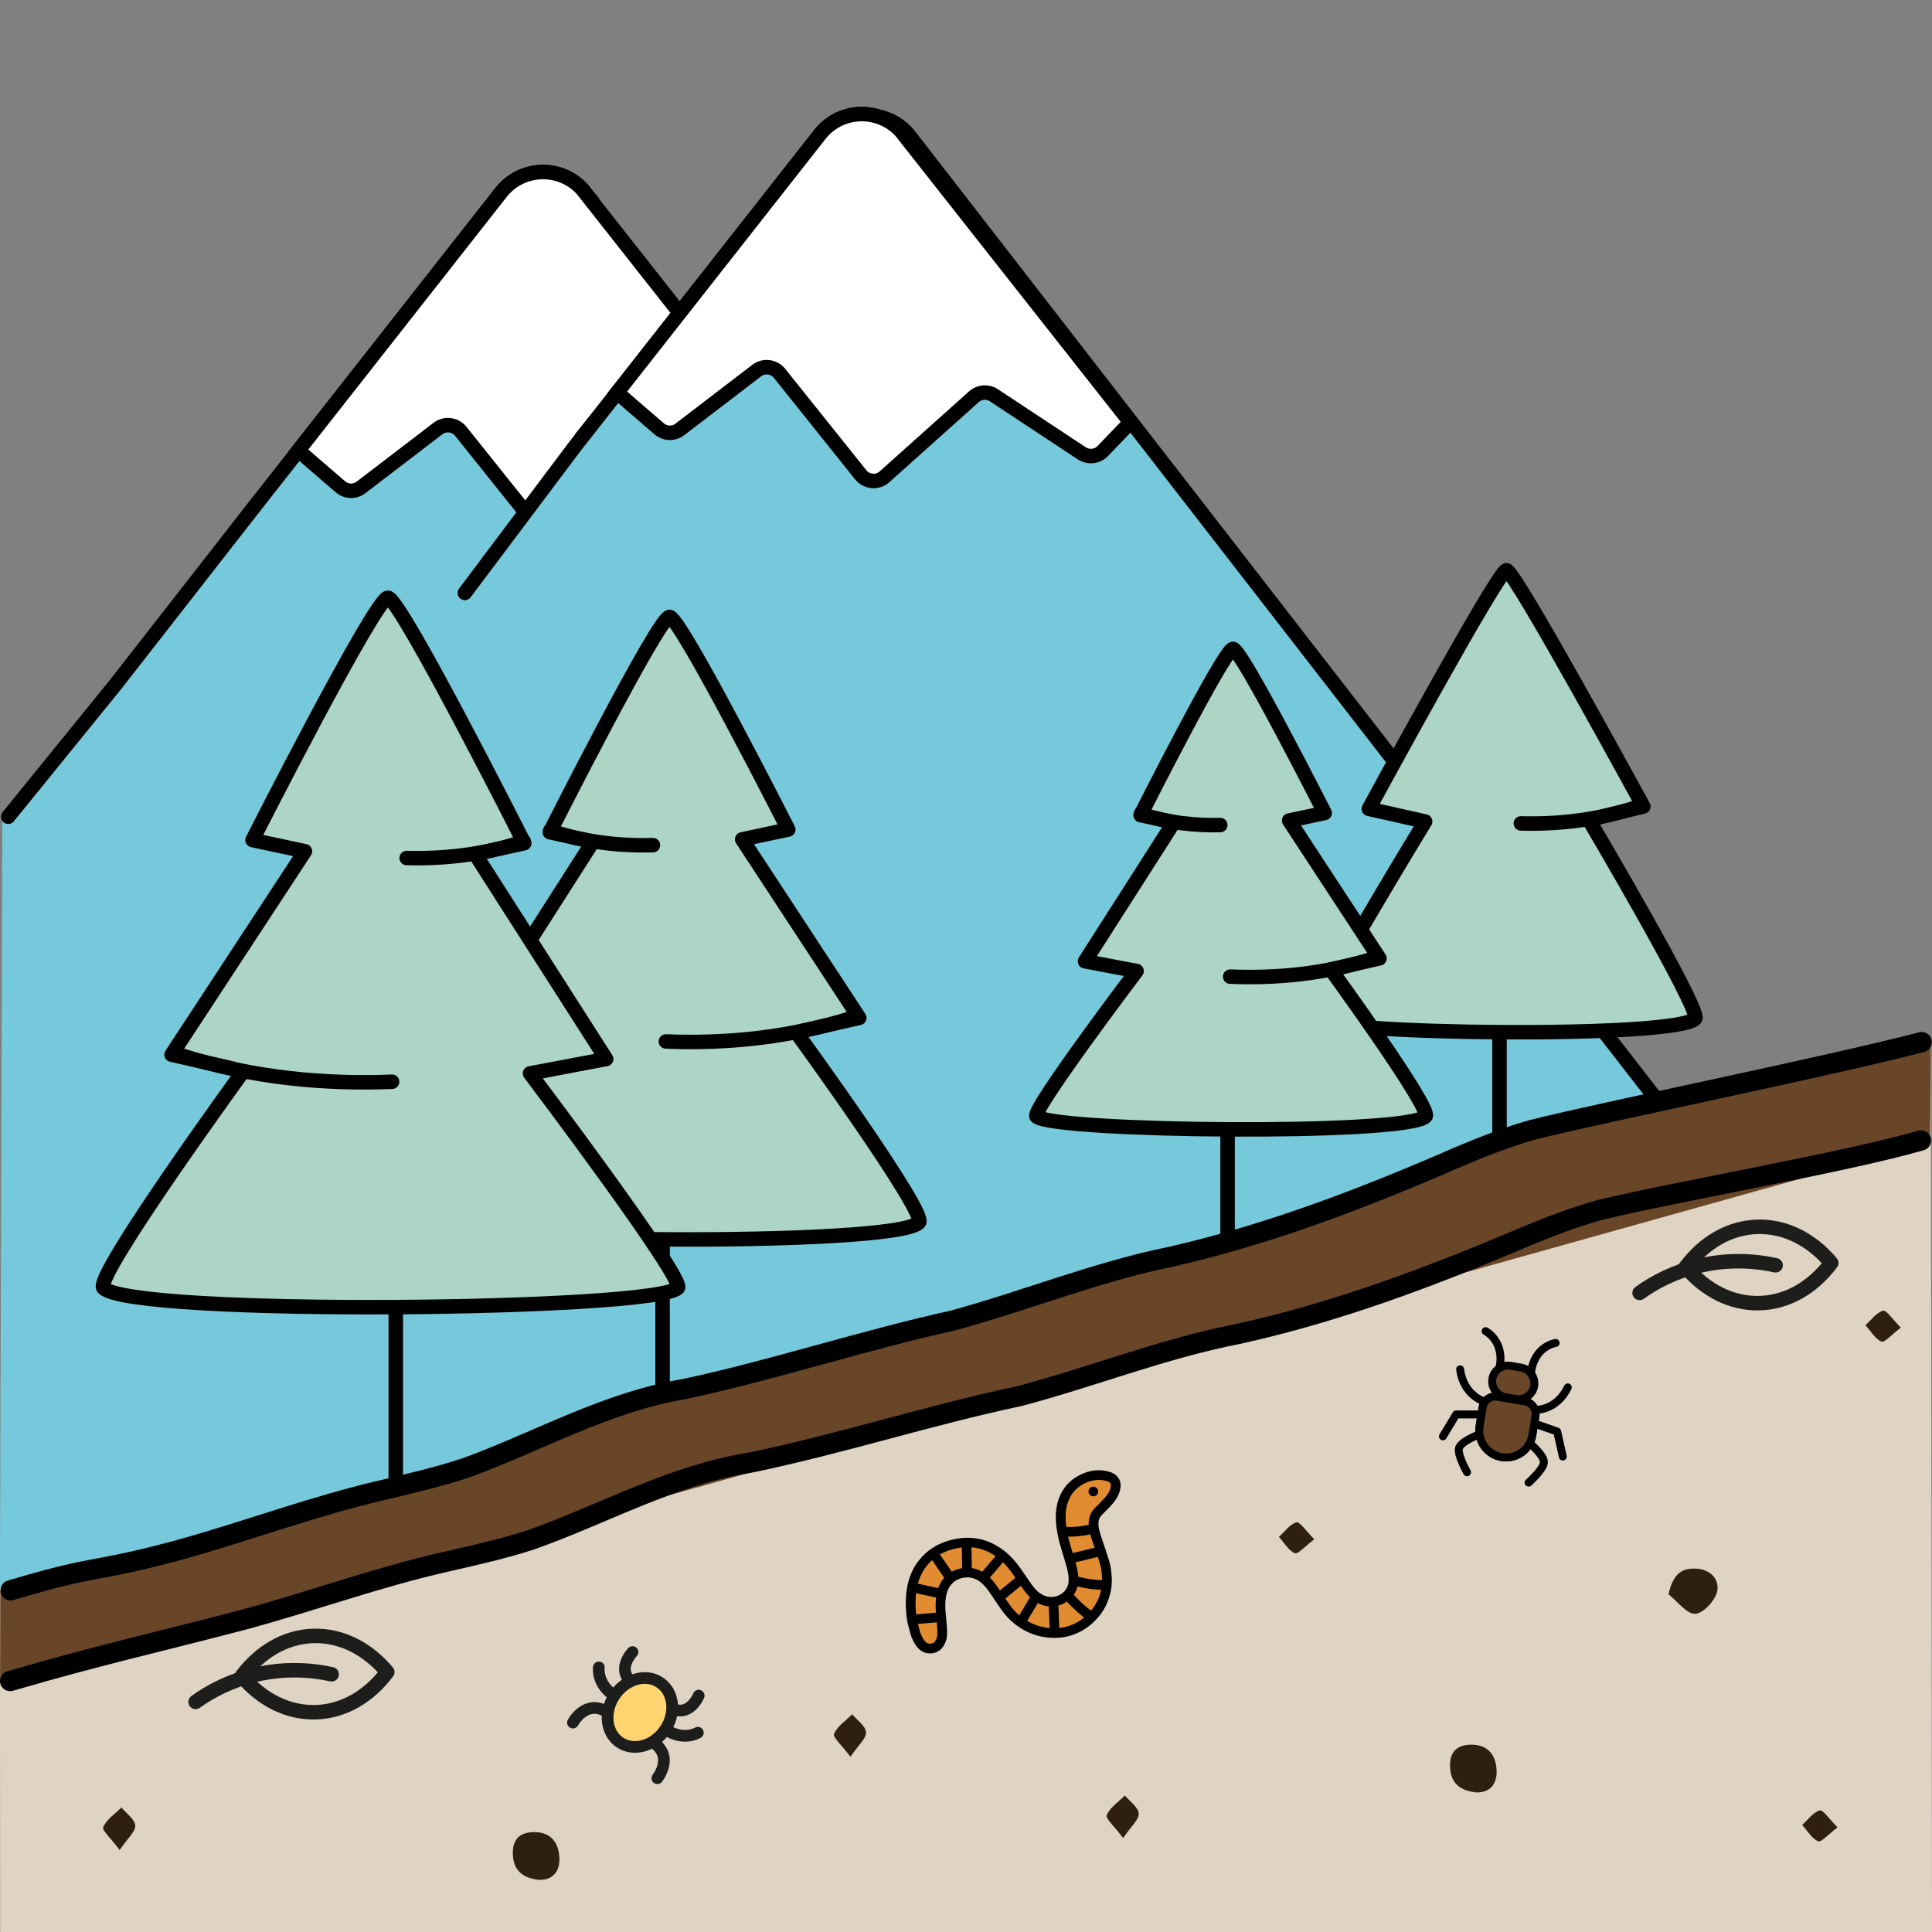
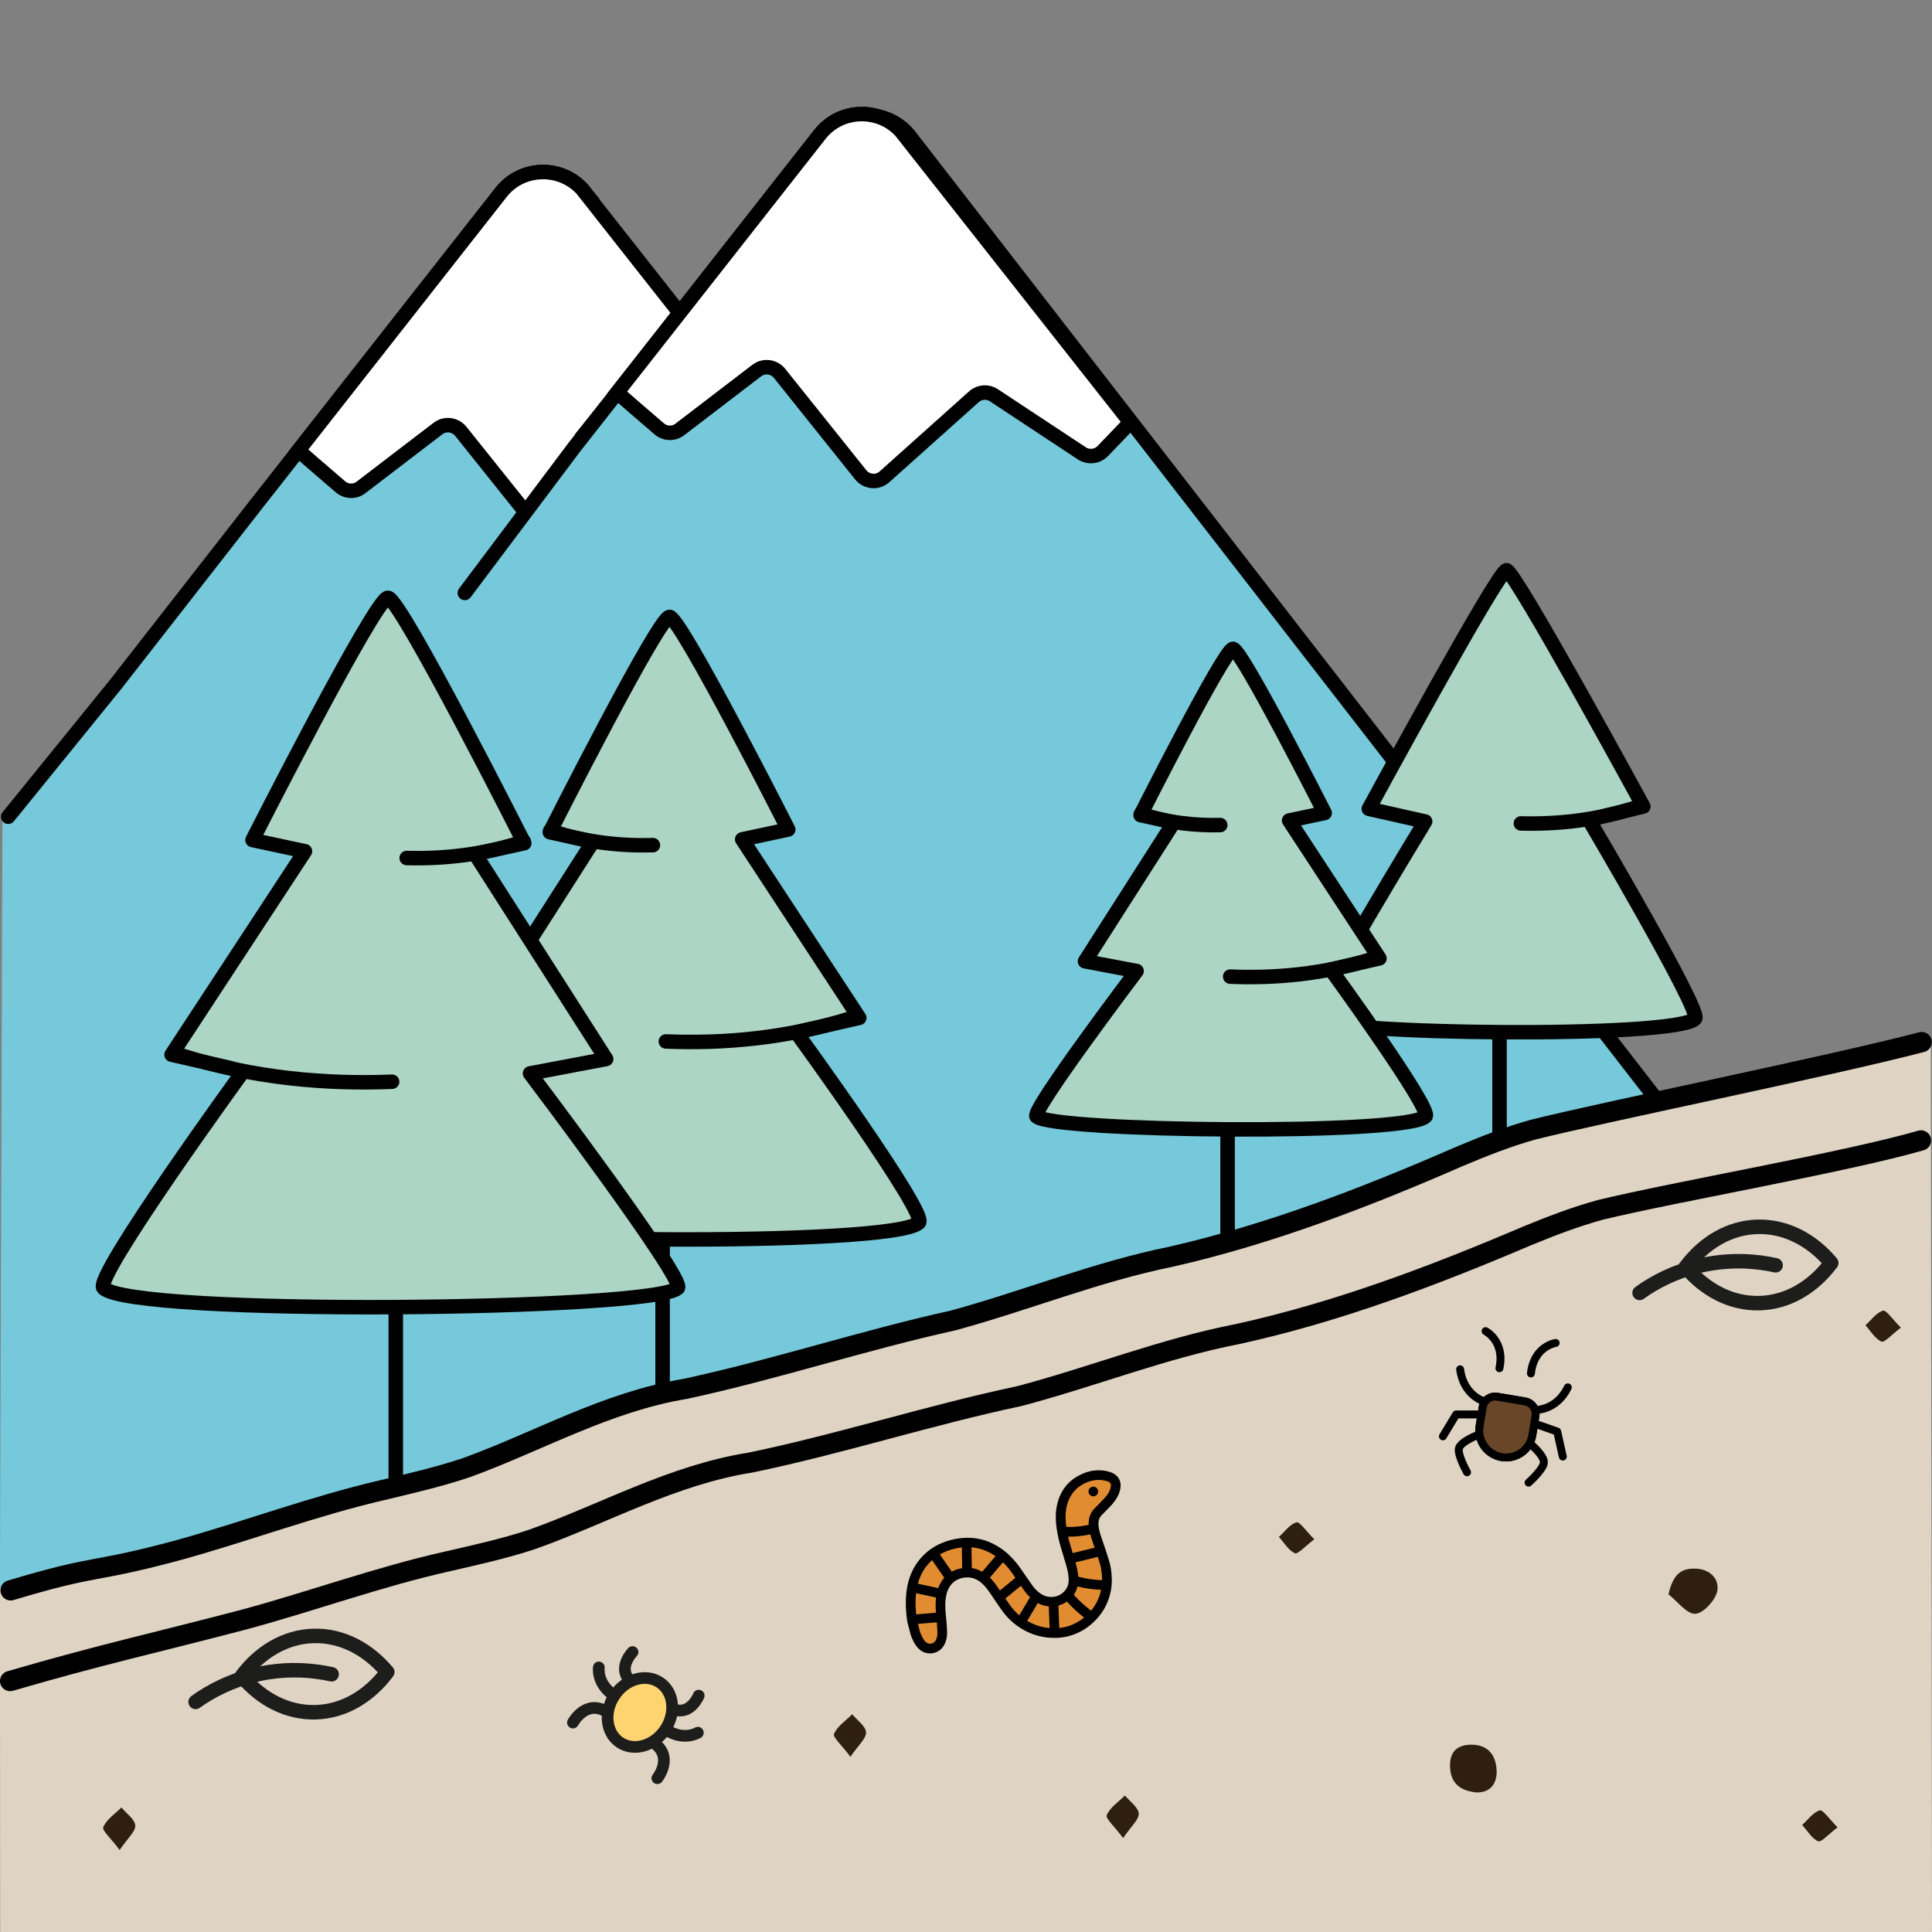
<svg xmlns="http://www.w3.org/2000/svg" id="Layer_1" viewBox="0 0 200 200">
  <rect x="0" y="0" width="200" height="200" fill="#808080" stroke="none" />
  <defs>
    <style>.cls-1,.cls-2,.cls-3,.cls-4,.cls-5,.cls-6,.cls-7,.cls-8,.cls-9,.cls-10{stroke-miterlimit:10;}.cls-1,.cls-2,.cls-3,.cls-5,.cls-6,.cls-11,.cls-8{stroke:#000;}.cls-1,.cls-3,.cls-11{stroke-width:.82px;}.cls-1,.cls-12{fill:#e28c31;}.cls-13,.cls-14,.cls-15,.cls-16,.cls-17,.cls-11,.cls-18{stroke-linejoin:round;}.cls-13,.cls-15,.cls-16,.cls-17,.cls-4,.cls-6,.cls-7,.cls-9,.cls-10{stroke-width:1.5px;}.cls-13,.cls-16,.cls-4,.cls-7,.cls-9,.cls-10{stroke:#010101;}.cls-13,.cls-16,.cls-7,.cls-9{fill:#acd5c6;}.cls-14{fill:#fed471;}.cls-14,.cls-2,.cls-15,.cls-16,.cls-17,.cls-5,.cls-11,.cls-9,.cls-10,.cls-18{stroke-linecap:round;}.cls-14,.cls-15,.cls-17,.cls-18{stroke:#1d1d1b;}.cls-14,.cls-18{stroke-width:1.21px;}.cls-19,.cls-4,.cls-10{fill:#75c9da;}.cls-19,.cls-20,.cls-21,.cls-12,.cls-22,.cls-23{stroke-width:0px;}.cls-2{stroke-width:2.1px;}.cls-2,.cls-17,.cls-5,.cls-11,.cls-8,.cls-18{fill:none;}.cls-15,.cls-23{fill:#dfd3c3;}.cls-3,.cls-22{fill:#694628;}.cls-20{fill:#000;}.cls-6{fill:#fff;}.cls-21{fill:#2e1f11;}</style>
  </defs>
  <path class="cls-19" d="M.25,84.64L-.02,167.85l159.93-20.4L61.09,19.99c-2.21-2.71-6.35-2.71-8.56,0l-25.43,31.44" />
  <path class="cls-10" d="M60.5,19.84c-2.21-2.71-6.35-2.71-8.56,0l-25.47,32.43-14.51,18.59L.85,84.55" />
  <path class="cls-6" d="M60.49,19.84c-2.21-2.71-6.35-2.71-8.56,0l-21.04,26.79s2.78,2.43,4.36,3.77c.61.52,1.5.54,2.13.05l7.96-6.09c.73-.56,1.78-.43,2.36.29l8.4,10.5c.61.76,1.74.86,2.46.21l9.26-8.29c.58-.52,1.43-.58,2.07-.15l9.1,6.01c.69.45,1.6.35,2.17-.24l2.85-2.97-23.54-29.88Z" />
  <path class="cls-4" d="M.46,169.67l125.11-21.67,67.35-6.54L94.09,13.99c-2.21-2.71-6.35-2.71-8.56,0l-25.43,31.44" />
  <path class="cls-10" d="M93.5,13.84c-2.21-2.71-6.35-2.71-8.56,0l-25.47,32.43-11.35,15.11" />
  <path class="cls-6" d="M93.49,13.84c-2.21-2.71-6.35-2.71-8.56,0l-21.04,26.79s2.78,2.43,4.36,3.77c.61.52,1.5.54,2.13.05l7.96-6.09c.73-.56,1.78-.43,2.36.29l8.4,10.5c.61.76,1.74.86,2.46.21l9.26-8.29c.58-.52,1.43-.58,2.07-.15l9.1,6.01c.69.45,1.6.35,2.17-.24l2.85-2.97-23.54-29.88Z" />
  <path class="cls-23" d="M199.87,107.77c-6.5,1.52-11.25,2.12-17.76,3.8-7.78,2.28-15.66,3.37-23.44,5.38-2.61.74-5.15,1.66-7.64,2.62-9.66,3.82-19.67,7.42-29.96,9.9-7.71,1.71-14.98,4.45-22.59,6.54-9.3,2.19-18.49,5.13-27.72,7.27-8.03,1.57-15.18,5.13-22.69,7.71-2.88.93-5.82,1.64-8.75,2.38-7.06,1.73-13.87,4.12-20.95,6.1-9.41,2.57-9.02,2.12-18.38,4.89l.03,35.64h199.98" />
-   <path class="cls-22" d="M199.87,107.77c-6.5,1.52-11.25,2.12-17.76,3.8-7.78,2.28-15.66,3.37-23.44,5.38-2.61.74-5.15,1.66-7.64,2.62-9.66,3.82-19.67,7.42-29.96,9.9-7.71,1.71-14.98,4.45-22.59,6.54-9.3,2.19-18.49,5.13-27.72,7.27-8.03,1.57-15.18,5.13-22.69,7.71-2.88.93-5.82,1.64-8.75,2.38-7.06,1.73-13.87,4.12-20.95,6.1-9.41,2.57-8.98,2.45-18.34,5.21l-.02,9.48,199.8-55.9" />
  <path class="cls-2" d="M198.93,107.88c-9.66,2.52-33.03,7.25-40.26,9.07-2.61.73-5.13,1.73-7.6,2.77-9.56,4.17-19.5,8.02-29.82,10.37-7.75,1.57-14.96,4.52-22.57,6.6-9.34,2.06-18.5,5.1-27.77,7.09-8.09,1.34-15.1,5.4-22.57,8.13-2.87.97-5.82,1.64-8.76,2.35-7.09,1.64-13.86,4.19-20.93,6.16-9.42,2.55-8.19,1.4-17.55,4.21" />
  <path class="cls-21" d="M152.75,185.55c1.59.07,2.22-.98,2.18-2.23-.05-1.49-.77-2.69-2.56-2.71-1.57-.01-2.32.76-2.26,2.31.06,1.7,1.08,2.45,2.64,2.62Z" />
-   <path class="cls-21" d="M55.73,194.6c1.59.07,2.22-.98,2.18-2.23-.05-1.49-.77-2.69-2.56-2.71-1.57-.01-2.32.76-2.26,2.31.06,1.7,1.08,2.45,2.64,2.62Z" />
  <path class="cls-21" d="M172.72,165.04c.93.73,1.89,2.06,2.78,2.02.84-.04,2.12-1.45,2.28-2.4.2-1.26-.82-2.29-2.4-2.28-1.45,0-2.2.69-2.66,2.66Z" />
  <path class="cls-21" d="M116.27,190.27c.84-1.24,1.66-1.92,1.61-2.54-.05-.65-.92-1.24-1.43-1.86-.66.66-1.54,1.23-1.88,2.03-.15.35.8,1.16,1.69,2.37Z" />
  <path class="cls-21" d="M12.39,191.51c.84-1.24,1.66-1.92,1.61-2.54-.05-.65-.92-1.24-1.43-1.86-.66.66-1.54,1.23-1.88,2.03-.15.35.8,1.16,1.69,2.37Z" />
  <path class="cls-21" d="M88.04,181.86c.84-1.24,1.66-1.92,1.61-2.54-.05-.65-.92-1.24-1.43-1.86-.66.66-1.54,1.23-1.88,2.03-.15.35.8,1.16,1.69,2.37Z" />
  <path class="cls-21" d="M190.22,189.16c-.87-.87-1.52-1.85-1.84-1.75-.7.21-1.22.97-1.82,1.51.54.59.99,1.4,1.66,1.69.31.13,1.06-.73,2-1.44Z" />
-   <path class="cls-21" d="M196.77,137.43c-.87-.87-1.52-1.85-1.84-1.75-.7.21-1.22.97-1.82,1.51.54.59.99,1.4,1.66,1.69.31.13,1.06-.73,2-1.44Z" />
+   <path class="cls-21" d="M196.77,137.43c-.87-.87-1.52-1.85-1.84-1.75-.7.21-1.22.97-1.82,1.51.54.59.99,1.4,1.66,1.69.31.13,1.06-.73,2-1.44" />
  <path class="cls-21" d="M136.05,159.34c-.87-.87-1.52-1.85-1.84-1.75-.7.21-1.22.97-1.82,1.51.54.59.99,1.4,1.66,1.69.31.13,1.06-.73,2-1.44Z" />
  <line class="cls-7" x1="68.59" y1="111.31" x2="68.59" y2="143.46" />
  <path class="cls-13" d="M69.31,63.86c1.12,0,12.29,22.01,12.29,22.01l-4.77,1.02,12.12,18.48-6.53,1.49s13.65,18.76,12.71,19.7c-2.58,2.58-50.1,2.07-52.17,0-.75-.75,13.42-19.49,13.42-19.49l-6.91-1.31,11.91-18.63-4.46-.98s11.26-22.29,12.38-22.29Z" />
  <path class="cls-9" d="M88.25,105.36c-6.78,2.16-13.47,2.69-19.32,2.45" />
  <path class="cls-9" d="M56.96,85.99c3.72,1.25,7.4,1.59,10.63,1.5" />
  <line class="cls-9" x1="40.97" y1="115.96" x2="40.97" y2="152.94" />
  <path class="cls-13" d="M40.15,61.88c-1.28,0-14.01,25.08-14.01,25.08l5.43,1.16-13.81,21.06,7.44,1.69s-15.56,21.39-14.49,22.46c2.94,2.94,57.1,2.35,59.46,0,.85-.85-15.3-22.21-15.3-22.21l7.88-1.49-13.57-21.23,5.09-1.11s-12.83-25.41-14.11-25.41Z" />
  <path class="cls-9" d="M18.57,109.19c7.72,2.47,15.35,3.06,22.02,2.79" />
  <path class="cls-9" d="M54.22,87.11c-4.24,1.42-8.44,1.81-12.12,1.71" />
  <line class="cls-16" x1="155.23" y1="88.92" x2="155.23" y2="117.42" />
  <path class="cls-16" d="M155.95,59.03c.85,0,14.17,24.46,14.17,24.46l-5.64,1.37s11.71,19.83,11,20.59c-1.95,2.08-37.89,1.66-39.46,0-.57-.6,11.51-20.41,11.51-20.41l-5.83-1.31s13.39-24.69,14.24-24.69Z" />
  <path class="cls-16" d="M169.51,83.54c-4.22,1.41-8.41,1.8-12.07,1.7" />
  <line class="cls-7" x1="127.08" y1="103.79" x2="127.08" y2="128.61" />
  <path class="cls-13" d="M127.64,67.17c.87,0,9.49,16.99,9.49,16.99l-3.68.78,9.35,14.27-5.04,1.15s10.54,14.48,9.81,15.21c-1.99,1.99-38.68,1.59-40.27,0-.58-.58,10.36-15.05,10.36-15.05l-5.34-1.01,9.19-14.38-3.44-.75s8.69-17.21,9.56-17.21Z" />
  <path class="cls-9" d="M142.26,99.21c-5.23,1.67-10.4,2.08-14.91,1.89" />
  <path class="cls-9" d="M118.11,84.25c2.87.96,5.71,1.22,8.21,1.16" />
  <path class="cls-2" d="M198.86,118.06c-7.78,2.25-25.37,5.29-33.18,7.18-2.62.72-5.15,1.69-7.62,2.71-9.6,4.09-19.56,7.87-29.9,10.14-7.76,1.51-14.99,4.41-22.62,6.43-9.36,1.98-18.54,4.96-27.83,6.88-8.1,1.28-15.14,5.29-22.63,7.96-2.87.95-5.84,1.6-8.78,2.28-7.1,1.59-13.89,4.08-20.98,6-9.44,2.48-14.9,3.64-24.27,6.38" />
  <path class="cls-1" d="M155.45,150.84h0c-1.51-.25-2.53-1.68-2.29-3.19l.32-1.98c.12-.72.79-1.2,1.51-1.08l2.86.48c.72.12,1.21.8,1.09,1.52l-.32,1.98c-.25,1.51-1.67,2.52-3.18,2.27Z" />
  <path class="cls-11" d="M151.87,152.41s-.97-1.71-.85-2.44c.12-.73,2.04-1.45,2.04-1.45" />
  <polyline class="cls-11" points="153.09 146.42 150.74 146.42 149.37 148.69" />
  <path class="cls-11" d="M153.61,145.06s-2.1-.6-2.46-3.31" />
  <path class="cls-11" d="M153.79,137.8s2.03,1.04,1.43,3.84" />
-   <path class="cls-3" d="M156.93,144.82l-1.07-.18c-.9-.15-1.51-1.01-1.37-1.9h0c.15-.9,1-1.5,1.89-1.35l1.07.18c.9.15,1.51,1.01,1.37,1.9h0c-.15.9-1,1.5-1.89,1.35Z" />
  <path class="cls-11" d="M158.24,153.48s1.46-1.3,1.58-2.03-1.47-2.05-1.47-2.05" />
  <polyline class="cls-11" points="158.98 147.41 161.2 148.19 161.78 150.78" />
  <path class="cls-11" d="M158.92,145.95s2.18.12,3.38-2.33" />
  <path class="cls-11" d="M161.04,139.02s-2.25.32-2.56,3.16" />
  <path class="cls-3" d="M155.46,150.84h0c-1.51-.25-2.53-1.68-2.29-3.19l.32-1.98c.12-.72.79-1.2,1.51-1.08l2.86.48c.72.12,1.21.8,1.09,1.52l-.32,1.98c-.25,1.51-1.67,2.52-3.18,2.27Z" />
  <path class="cls-12" d="M96.28,170.66c-.23,0-.44-.06-.62-.18-.29-.19-.51-.48-.72-.95-.06-.14-.13-.28-.17-.43-.09-.32-.17-.64-.25-.96l-.09-.36c-.2-1.32-.2-2.45,0-3.51.17-.87.5-1.64.97-2.29.62-.85,1.43-1.47,2.42-1.86.52-.2,1.07-.34,1.63-.41.24-.03.48-.04.71-.04.93,0,1.83.23,2.66.69.93.51,1.74,1.28,2.47,2.35l.4.58c.26.38.52.76.79,1.13.38.53.82.9,1.32,1.15.31.15.66.23,1.02.23.77,0,1.48-.36,1.91-.97.29-.42.42-.89.4-1.45-.03-.67-.21-1.29-.37-1.82l-.41-1.37c-.22-.71-.38-1.41-.47-2.09-.16-1.21-.07-2.17.3-3.03.43-1,1.15-1.69,2.2-2.11.45-.18.91-.27,1.36-.27.31,0,.62.04.93.13.4.11.63.28.76.57.09.21.1.44.03.74-.1.42-.33.81-.68,1.22-.22.25-.46.49-.7.73-.14.13-.27.27-.4.41-.33.35-.49.78-.47,1.3.03.56.19,1.07.35,1.55,0,0,.37,1.07.46,1.35.12.36.24.72.35,1.09.06.22.11.44.15.67.12.78.12,1.47,0,2.09-.19,1-.59,1.84-1.24,2.58-.64.73-1.41,1.27-2.29,1.6-.48.18-1,.28-1.54.31-.11,0-.23,0-.34,0-.97,0-1.87-.23-2.75-.69-.83-.44-1.52-1.03-2.07-1.75-.33-.44-.64-.9-.95-1.36l-.39-.59c-.28-.4-.61-.86-1.07-1.23-.52-.42-1.1-.63-1.72-.63-.12,0-.23,0-.36.02-1.26.16-2.11,1.03-2.34,2.38-.09.54-.1,1.13-.04,1.8l.02.23c.05.56.1,1.12.12,1.68.02.53-.09.95-.34,1.3-.2.29-.55.46-.93.46Z" />
  <path class="cls-20" d="M113.73,153.2c.26,0,.53.04.8.11.35.09.4.22.44.29.03.07.06.17,0,.41-.08.34-.27.67-.58,1.02-.21.24-.44.46-.68.71-.14.14-.28.28-.41.42-.3.31-.64.85-.6,1.67.03.62.2,1.17.38,1.69l.17.5c.1.28.19.56.29.84.12.36.24.71.34,1.07.06.19.1.4.13.61.11.73.11,1.35,0,1.92-.17.91-.54,1.67-1.13,2.35-.58.67-1.29,1.16-2.09,1.46-.43.16-.89.25-1.4.28-.1,0-.21,0-.31,0-.89,0-1.71-.21-2.52-.63-.76-.4-1.4-.95-1.9-1.61-.32-.43-.62-.88-.94-1.35-.13-.19-.26-.39-.39-.58-.3-.43-.65-.93-1.16-1.34-.61-.49-1.3-.75-2.04-.75-.14,0-.28,0-.42.03-1.48.19-2.51,1.23-2.77,2.79-.1.58-.11,1.21-.04,1.93l.02.2c.05.58.1,1.13.12,1.68.02.42-.06.73-.24.99-.11.15-.31.25-.52.25-.09,0-.22-.02-.34-.1-.21-.14-.37-.36-.54-.74-.05-.12-.12-.26-.15-.36-.08-.3-.16-.6-.24-.91l-.09-.35c-.19-1.29-.19-2.35,0-3.34.16-.79.45-1.5.88-2.09.57-.78,1.29-1.33,2.19-1.69.48-.19.99-.31,1.5-.38.22-.03.44-.04.66-.04.86,0,1.65.21,2.42.63.86.47,1.61,1.19,2.31,2.2.13.19.25.37.38.56.27.39.53.78.81,1.16.42.58.93,1.02,1.51,1.31.38.19.81.28,1.24.28.93,0,1.8-.44,2.32-1.18.35-.51.52-1.1.49-1.76-.03-.73-.22-1.38-.39-1.94-.07-.21-.13-.43-.19-.64-.07-.24-.14-.49-.22-.73-.21-.68-.36-1.36-.45-2.01-.15-1.12-.07-2,.26-2.77.37-.87,1-1.47,1.93-1.84.39-.16.79-.23,1.17-.23M113.73,152.2c-.52,0-1.04.1-1.54.31-1.15.46-1.99,1.23-2.48,2.37-.45,1.06-.49,2.17-.33,3.3.1.74.27,1.46.49,2.17.14.46.27.92.41,1.37.17.55.32,1.11.35,1.69.02.42-.06.79-.31,1.15-.36.51-.93.76-1.5.76-.28,0-.56-.06-.8-.18-.47-.23-.84-.58-1.14-1-.41-.56-.78-1.13-1.18-1.7-.71-1.02-1.55-1.9-2.65-2.5-.92-.51-1.89-.75-2.9-.75-.25,0-.51.02-.77.05-.6.07-1.18.22-1.75.44-1.08.42-1.96,1.1-2.64,2.03-.54.74-.88,1.58-1.06,2.48-.24,1.24-.19,2.48,0,3.73.12.44.23.89.35,1.32.05.17.12.34.2.5.21.46.47.87.9,1.16.27.18.58.26.89.26.51,0,1.03-.23,1.34-.67.34-.48.45-1.03.43-1.6-.02-.65-.09-1.29-.15-1.94-.05-.56-.06-1.12.04-1.67.16-.98.75-1.82,1.91-1.97.1-.01.2-.02.29-.02.52,0,.99.18,1.41.52.39.32.69.72.97,1.13.45.66.88,1.33,1.36,1.97.6.79,1.35,1.42,2.23,1.89.94.5,1.94.75,2.99.75.12,0,.24,0,.36,0,.58-.03,1.15-.14,1.69-.34.98-.36,1.81-.95,2.5-1.74.71-.81,1.15-1.75,1.36-2.82.14-.76.11-1.51,0-2.26-.04-.25-.09-.49-.16-.73-.11-.37-.23-.74-.35-1.11-.15-.45-.31-.9-.46-1.35-.16-.46-.3-.92-.32-1.41-.02-.36.08-.67.32-.93.37-.39.77-.76,1.12-1.16.36-.42.65-.88.79-1.43.09-.36.1-.72-.05-1.07-.22-.47-.61-.72-1.09-.85-.36-.1-.71-.15-1.06-.15h0Z" />
  <line class="cls-5" x1="113.18" y1="154.4" x2="113.18" y2="154.4" />
  <line class="cls-8" x1="94.57" y1="167.64" x2="97.35" y2="167.41" />
  <line class="cls-8" x1="94.35" y1="164.31" x2="97.47" y2="164.99" />
  <line class="cls-8" x1="96.53" y1="160.68" x2="98.46" y2="163.48" />
  <line class="cls-8" x1="100.11" y1="162.79" x2="100.06" y2="159.67" />
  <line class="cls-8" x1="101.8" y1="163.33" x2="103.64" y2="161.18" />
  <line class="cls-8" x1="103.37" y1="165.41" x2="105.65" y2="163.54" />
  <line class="cls-8" x1="105.67" y1="167.93" x2="107.2" y2="165.36" />
  <line class="cls-8" x1="109.05" y1="165.76" x2="109.17" y2="168.96" />
  <path class="cls-8" d="M110.44,165.02c1.14,1.42,2.56,2.37,2.56,2.37" />
  <path class="cls-8" d="M111.12,163.57c1.56.56,3.33.51,3.33.51" />
  <line class="cls-8" x1="110.78" y1="161.35" x2="113.91" y2="160.59" />
  <path class="cls-8" d="M109.94,158.5c1.48.26,3.4-.29,3.4-.29" />
  <path class="cls-15" d="M32.67,177.25c-2.93.08-5.63-1.35-7.64-3.74,1.87-2.49,4.48-4.08,7.42-4.16,2.93-.08,5.63,1.35,7.64,3.74-1.87,2.49-4.48,4.08-7.42,4.16Z" />
  <path class="cls-17" d="M34.33,173.32c-4.26-.94-8.85-.32-12.83,2.04-.43.25-.84.52-1.25.82" />
  <path class="cls-15" d="M182.15,134.9c-2.93.08-5.63-1.35-7.64-3.74,1.87-2.49,4.48-4.08,7.42-4.16,2.93-.08,5.63,1.35,7.64,3.74-1.87,2.49-4.48,4.08-7.42,4.16Z" />
  <path class="cls-17" d="M183.81,130.98c-4.26-.94-8.85-.32-12.83,2.04-.43.25-.84.52-1.25.82" />
  <rect class="cls-19" x="54.62" y="52.88" width="4.46" height="4.73" transform="translate(45.16 -23.16) rotate(37.34)" />
  <ellipse class="cls-14" cx="66.24" cy="177.28" rx="3.73" ry="3.16" transform="translate(-118.24 135.05) rotate(-56.62)" />
  <path class="cls-18" d="M65.48,171.02s-1.55,1.57-.31,2.91" />
  <path class="cls-18" d="M61.99,172.61s-.26,1.7,1.61,2.93" />
  <path class="cls-18" d="M59.31,178.32s1.36-2.53,3.6-1.05" />
  <path class="cls-18" d="M72.33,175.53s-.83,2.05-2.55,1.43" />
  <path class="cls-18" d="M72.24,179.37s-1.46.91-3.33-.33" />
  <path class="cls-18" d="M68.05,184.08s1.79-2.25-.45-3.72" />
</svg>